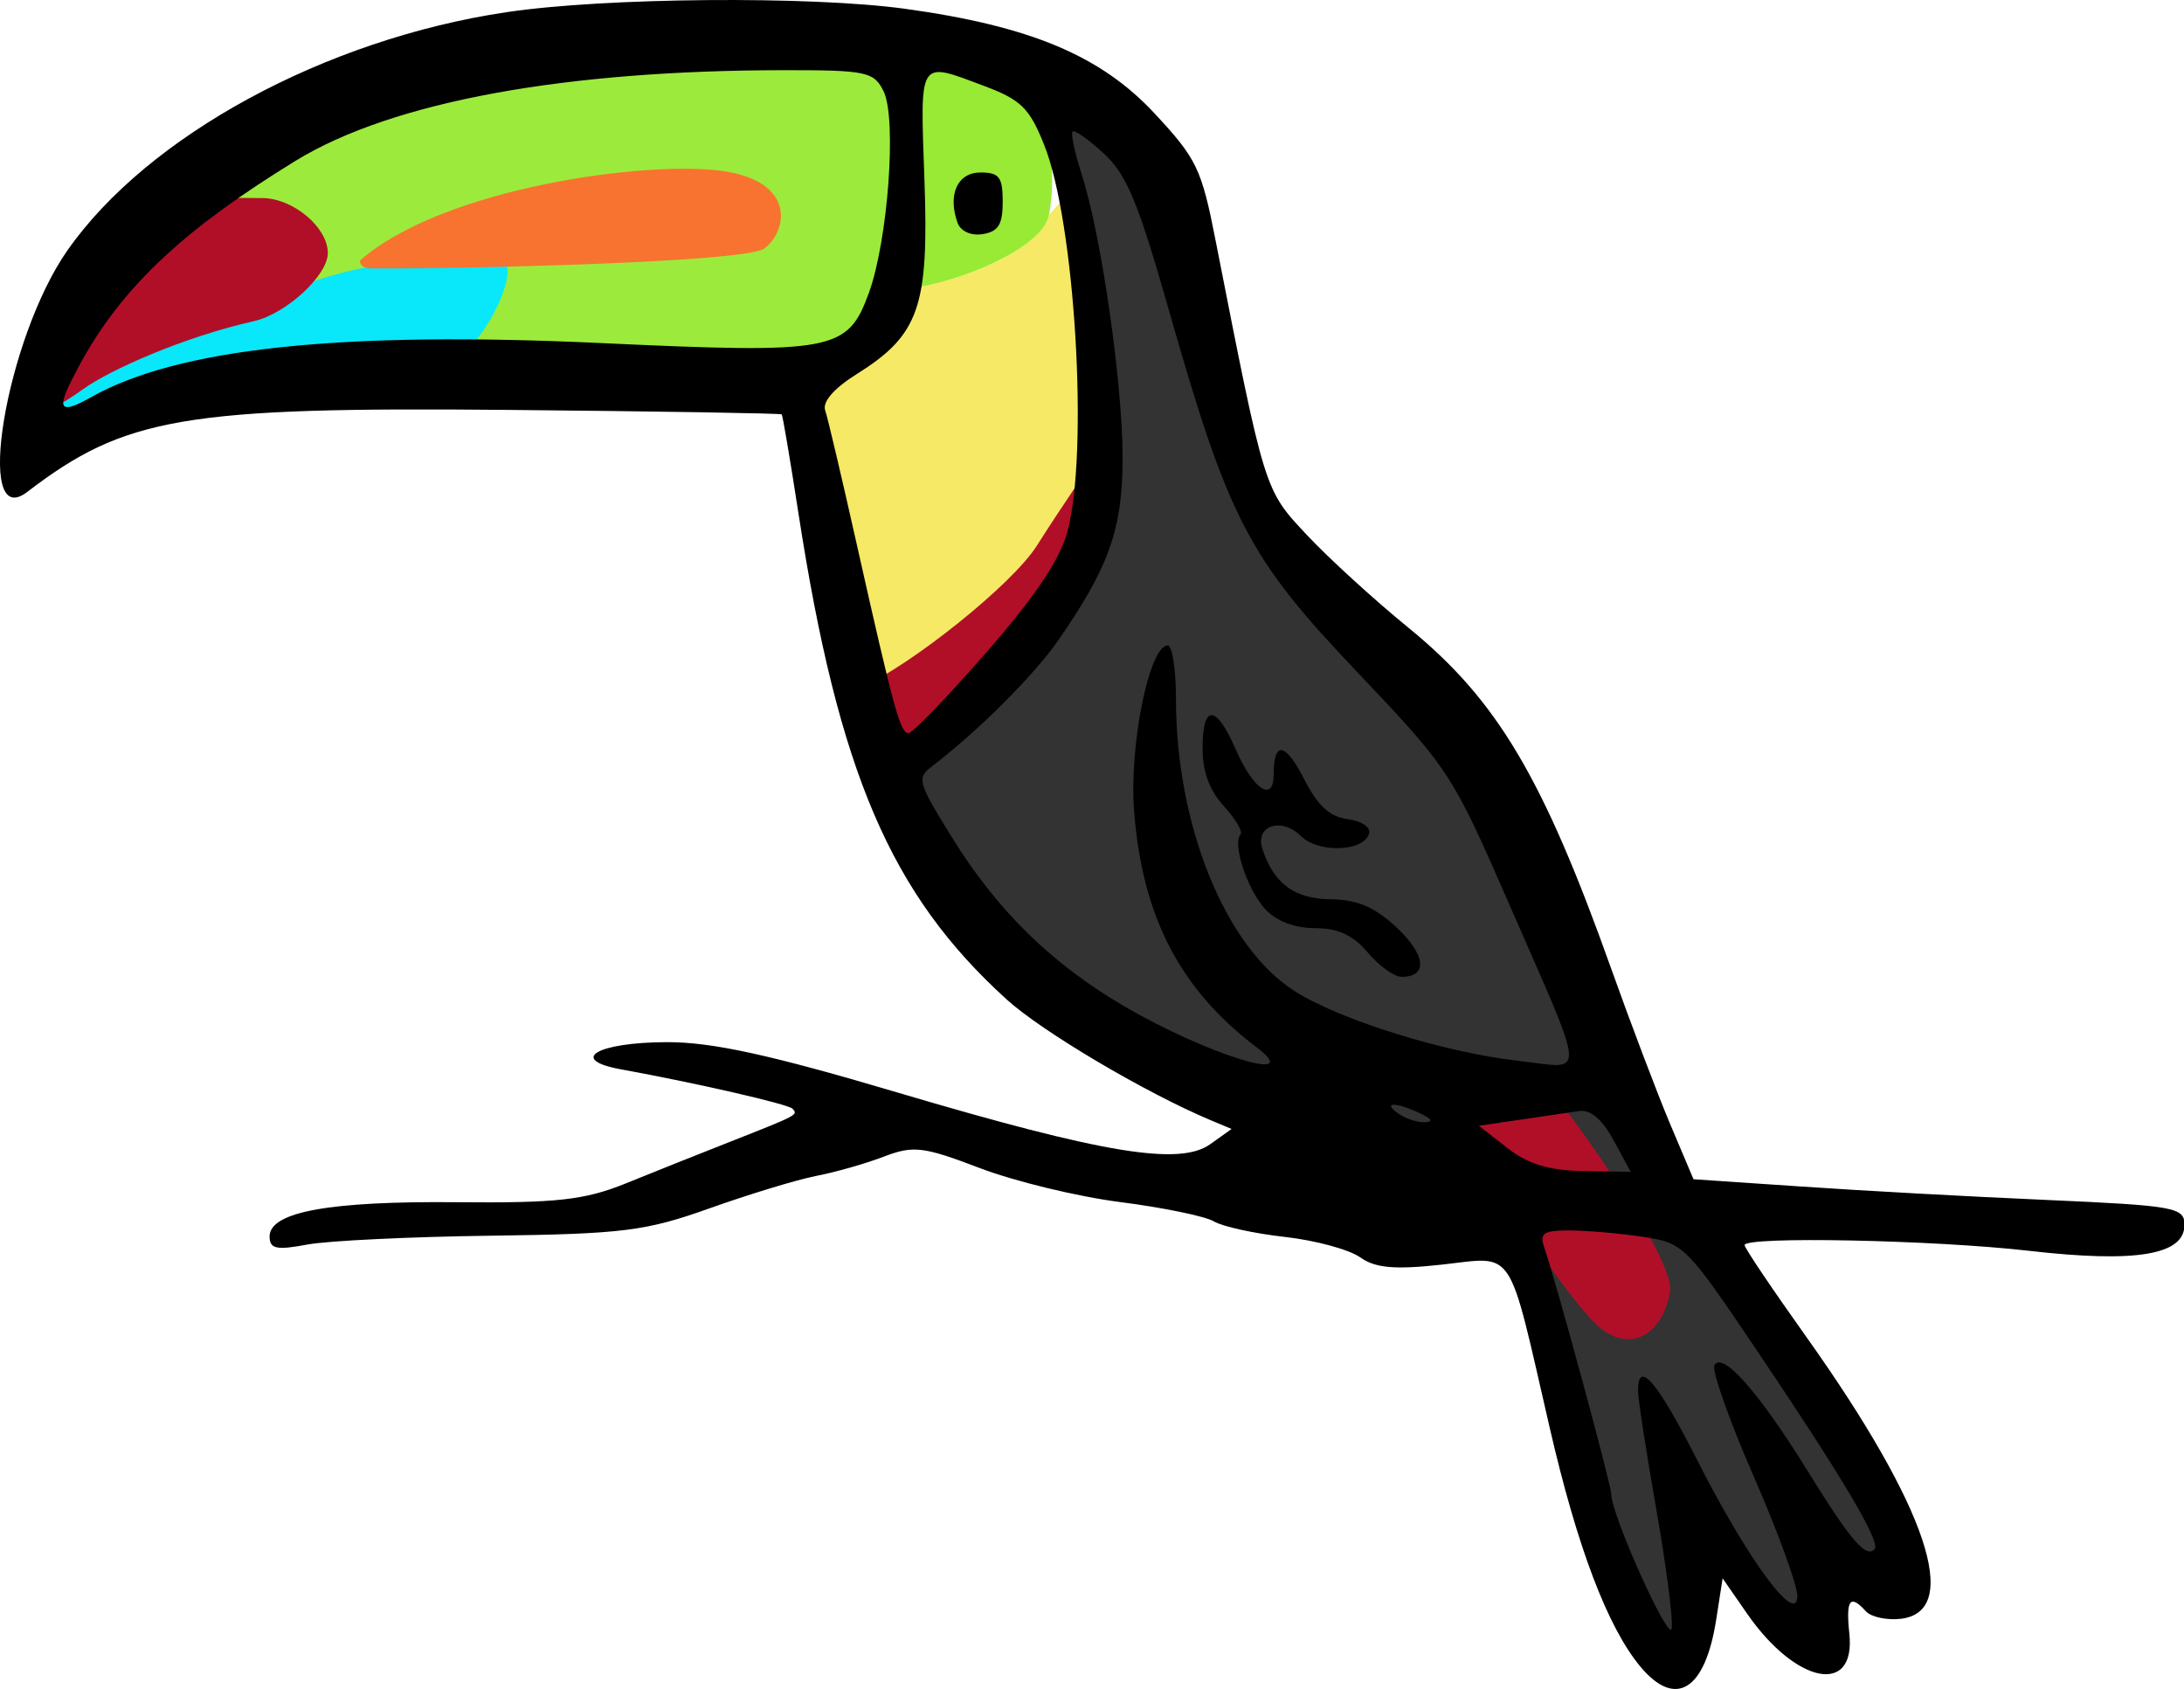
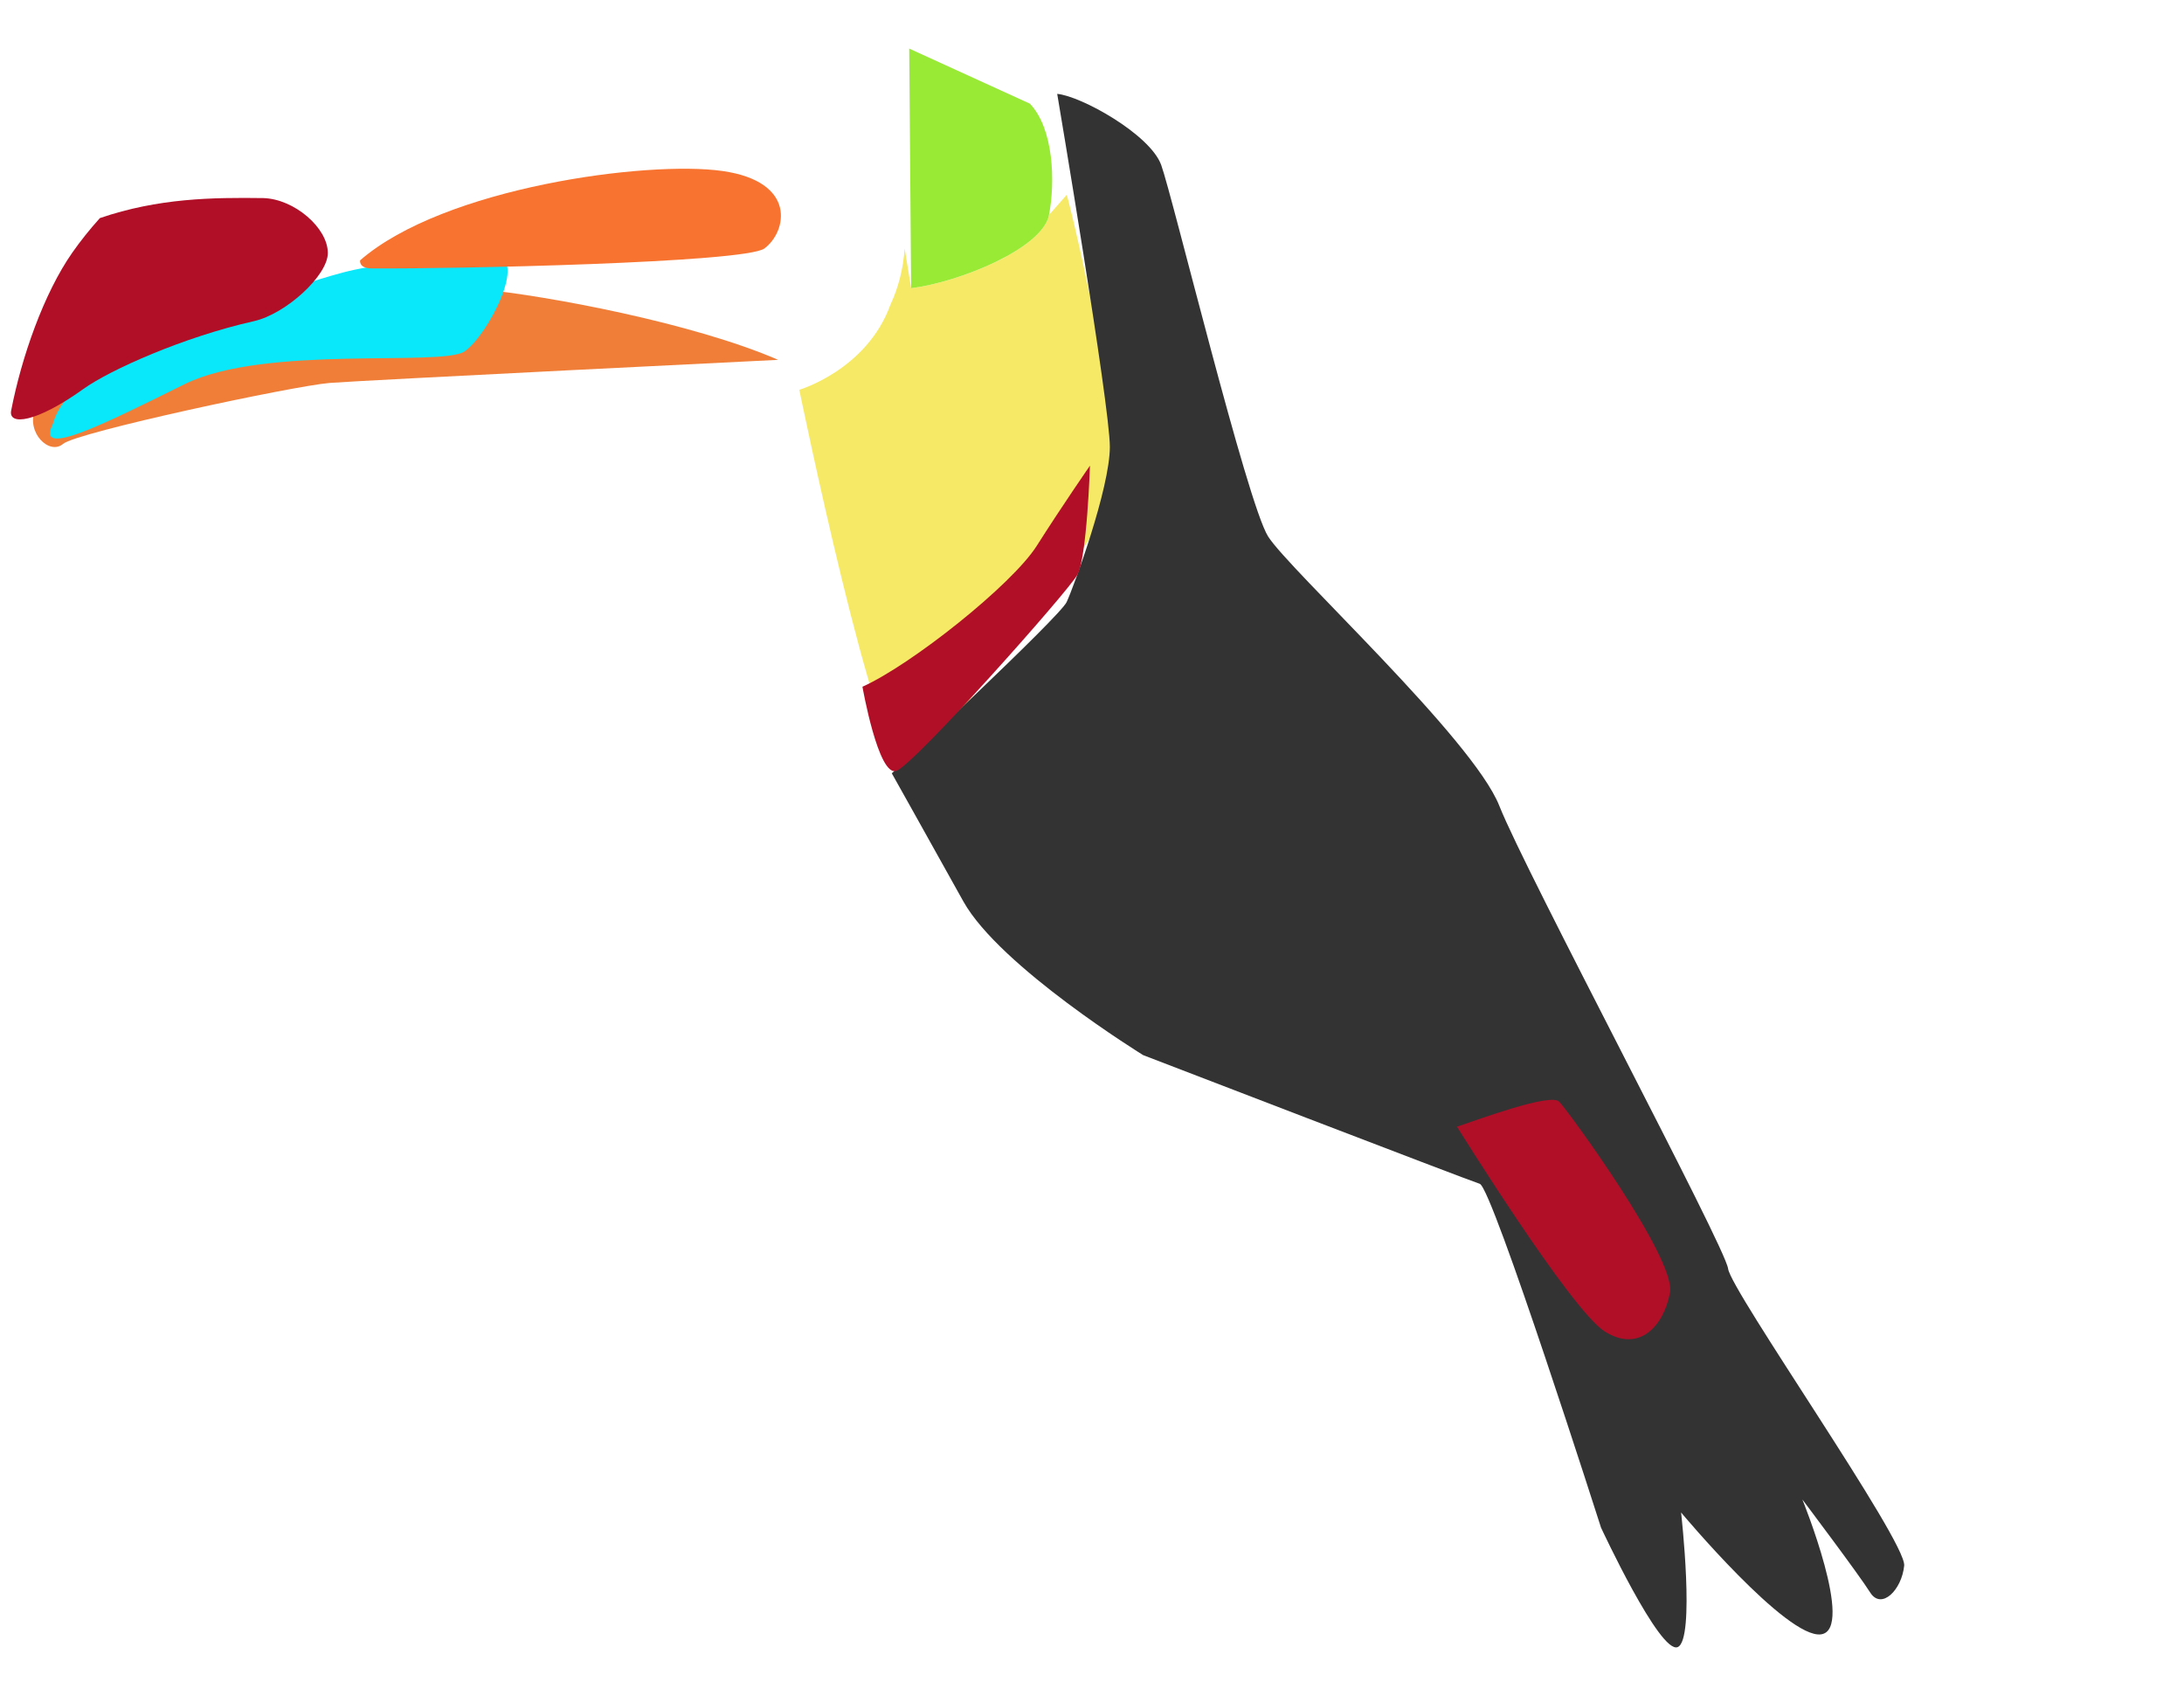
<svg xmlns="http://www.w3.org/2000/svg" width="75px" height="58px" viewBox="0 0 75 58">
  <g id="surface1">
    <path style=" stroke:none;fill-rule:nonzero;fill:rgb(94.118%,49.412%,22.353%);fill-opacity:1;" d="M 26.723 12.355 C 23.785 11.082 18.758 10.148 16.527 9.934 C 14.297 9.715 6.52 10.719 5.105 11.305 C 3.691 11.891 1.543 13.227 1.211 14.039 C 0.879 14.848 1.695 15.641 2.164 15.242 C 2.633 14.84 10.07 13.25 11.32 13.148 C 12.574 13.051 26.723 12.355 26.723 12.355 Z M 26.723 12.355 " />
    <path style=" stroke:none;fill-rule:nonzero;fill:rgb(96.078%,91.373%,40%);fill-opacity:1;" d="M 36.023 7.383 C 35.805 8.52 32.969 9.684 31.289 9.895 L 31.066 8.531 C 31.02 9.23 30.848 9.883 30.578 10.461 C 29.77 12.699 27.449 13.383 27.449 13.383 C 27.449 13.383 30.117 26.395 31.09 26.195 C 32.059 25.992 37.523 18.777 38.152 17.199 C 38.785 15.621 36.855 7.43 36.633 6.688 Z M 36.023 7.383 " />
    <path style=" stroke:none;fill-rule:nonzero;fill:rgb(59.608%,91.765%,20.784%);fill-opacity:1;" d="M 31.289 9.895 C 32.965 9.684 35.805 8.52 36.023 7.383 C 36.242 6.246 36.188 4.418 35.367 3.559 L 31.223 1.668 Z M 31.289 9.895 " />
    <path style=" stroke:none;fill-rule:nonzero;fill:rgb(20%,20%,20%);fill-opacity:1;" d="M 36.305 3.223 C 37.125 3.297 39.488 4.609 39.875 5.66 C 40.258 6.707 42.82 17.262 43.547 18.418 C 44.273 19.57 50.578 25.359 51.488 27.668 C 52.402 29.977 59.25 42.797 59.344 43.559 C 59.438 44.32 65.473 52.914 65.391 53.754 C 65.309 54.59 64.609 55.289 64.223 54.676 C 63.836 54.059 61.895 51.484 61.895 51.484 C 61.895 51.484 63.707 55.945 62.539 56.113 C 61.367 56.285 57.73 51.93 57.73 51.93 C 57.73 51.93 58.223 56.297 57.613 56.551 C 57.004 56.805 54.98 52.449 54.98 52.449 C 54.98 52.449 51.25 40.781 50.816 40.645 C 50.383 40.508 39.258 36.227 39.258 36.227 C 39.258 36.227 34.336 33.195 33.082 30.949 C 31.832 28.703 30.625 26.551 30.625 26.551 C 30.625 26.551 36.383 21.191 36.629 20.672 C 36.871 20.152 38.113 16.773 38.113 15.34 C 38.113 13.91 36.305 3.223 36.305 3.223 Z M 36.305 3.223 " />
    <path style=" stroke:none;fill-rule:nonzero;fill:rgb(69.412%,5.882%,15.686%);fill-opacity:1;" d="M 50.035 38.684 C 50.809 38.426 53.242 37.52 53.543 37.824 C 53.848 38.133 57.559 43.215 57.348 44.379 C 57.133 45.543 56.281 46.453 55.109 45.715 C 53.941 44.977 50.035 38.684 50.035 38.684 Z M 50.035 38.684 " />
-     <path style=" stroke:none;fill-rule:nonzero;fill:rgb(61.176%,92.157%,23.529%);fill-opacity:1;" d="M 31.195 1.918 C 31.195 1.918 31.387 8.73 31.285 9.367 C 31.184 10.008 29.371 12.684 27.672 13.016 C 25.977 13.348 6.824 13.562 5.688 13.836 C 4.551 14.109 1.652 16.762 0.977 16.07 C 0.297 15.383 1.113 12.109 1.727 10.574 C 2.34 9.035 7.586 3.945 10.711 2.883 C 13.84 1.82 21.449 0.309 24.246 0.391 C 27.039 0.473 30.773 0.59 31.055 0.957 C 31.34 1.32 31.195 1.918 31.195 1.918 Z M 31.195 1.918 " />
    <path style=" stroke:none;fill-rule:nonzero;fill:rgb(3.137%,90.98%,98.039%);fill-opacity:1;" d="M 1.809 14.574 C 1.965 14.027 2.293 13.531 3.18 12.949 C 4.062 12.367 8.156 10.441 9.602 10.016 C 10.926 9.621 11.879 9.242 12.984 9.133 C 14.09 9.027 15.797 8.805 16.98 8.797 C 18.164 8.789 16.742 11.535 15.949 12.066 C 15.16 12.598 9.094 11.828 6.336 13.191 C 3.578 14.555 1.211 15.758 1.809 14.574 Z M 1.809 14.574 " />
    <path style=" stroke:none;fill-rule:nonzero;fill:rgb(69.412%,5.882%,15.686%);fill-opacity:1;" d="M 3.43 7.488 C 3.082 7.875 2.766 8.27 2.484 8.672 C 1.5 10.078 0.738 12.273 0.387 14.078 C 0.258 14.633 1.246 14.516 2.863 13.355 C 3.77 12.703 6.301 11.57 8.719 11.027 C 9.824 10.777 11.258 9.457 11.258 8.688 C 11.258 7.82 10.102 6.832 9.047 6.801 C 7.297 6.777 5.441 6.801 3.43 7.488 Z M 3.43 7.488 " />
    <path style=" stroke:none;fill-rule:nonzero;fill:rgb(69.412%,5.882%,15.686%);fill-opacity:1;" d="M 29.617 23.578 C 31.293 22.828 34.754 20.078 35.602 18.742 C 36.449 17.406 37.43 15.988 37.43 15.988 C 37.43 15.988 37.328 19.152 36.996 19.738 C 36.664 20.324 31.391 26.266 30.777 26.469 C 30.16 26.668 29.617 23.578 29.617 23.578 Z M 29.617 23.578 " />
-     <path style=" stroke:none;fill-rule:nonzero;fill:rgb(0%,0%,0%);fill-opacity:1;" d="M 56.336 57.227 C 55.207 55.875 54.16 53.117 53.215 49.008 C 51.762 42.699 52.051 43.141 49.527 43.418 C 47.891 43.598 47.23 43.539 46.707 43.168 C 46.332 42.902 45.172 42.586 44.125 42.469 C 43.078 42.352 41.98 42.113 41.684 41.934 C 41.387 41.758 39.945 41.461 38.477 41.273 C 37.008 41.086 34.836 40.559 33.648 40.105 C 31.715 39.367 31.367 39.324 30.363 39.707 C 29.75 39.945 28.695 40.246 28.023 40.375 C 27.352 40.508 25.707 41.008 24.363 41.488 C 22.18 42.266 21.391 42.367 16.887 42.426 C 14.117 42.461 11.27 42.598 10.555 42.73 C 9.492 42.93 9.258 42.879 9.258 42.453 C 9.258 41.609 11.309 41.234 15.703 41.277 C 19.105 41.309 20.066 41.203 21.465 40.641 C 22.387 40.266 24.035 39.609 25.125 39.18 C 27.418 38.277 27.41 38.277 27.215 38.066 C 27.074 37.91 23.863 37.176 21.348 36.719 C 19.492 36.387 20.48 35.789 22.895 35.781 C 24.453 35.777 26.441 36.211 30.84 37.516 C 37.891 39.605 40.512 40.039 41.566 39.281 L 42.293 38.762 L 41.566 38.457 C 39.32 37.512 35.777 35.414 34.566 34.312 C 30.582 30.695 28.797 26.523 27.422 17.641 C 27.137 15.797 26.879 14.262 26.844 14.227 C 26.812 14.191 22.602 14.121 17.488 14.074 C 6.34 13.969 4.301 14.312 0.934 16.891 C -0.91 18.301 0.199 11.625 2.312 8.602 C 5.07 4.656 11.172 1.344 17.395 0.418 C 20.758 -0.086 27.824 -0.145 31.074 0.301 C 35.383 0.895 37.805 1.91 39.656 3.902 C 41.102 5.457 41.262 5.793 41.746 8.266 C 43.441 16.898 43.414 16.805 44.875 18.363 C 45.625 19.164 47.199 20.602 48.379 21.562 C 51.414 24.039 52.988 26.688 55.328 33.254 C 56.008 35.16 56.922 37.57 57.359 38.605 L 58.156 40.488 L 61.855 40.738 C 63.891 40.879 67.684 41.086 70.285 41.199 C 74.695 41.395 75.016 41.453 75.016 42.055 C 75.016 43.09 73.355 43.367 69.676 42.945 C 66.398 42.57 59.91 42.441 59.91 42.75 C 59.91 42.848 60.875 44.281 62.059 45.941 C 66.18 51.742 67.379 55.316 65.289 55.578 C 64.809 55.637 64.266 55.523 64.082 55.328 C 63.531 54.719 63.383 54.914 63.508 56.09 C 63.734 58.227 61.684 57.828 60.004 55.414 L 59.156 54.191 L 58.934 55.617 C 58.555 58.039 57.539 58.664 56.336 57.227 Z M 56.875 51.801 C 56.531 49.84 56.25 48.02 56.25 47.75 C 56.25 46.648 56.914 47.43 58.293 50.152 C 60.027 53.566 61.711 55.848 61.723 54.797 C 61.723 54.43 61.047 52.57 60.211 50.66 C 59.379 48.754 58.777 47.051 58.875 46.871 C 59.152 46.383 60.414 47.816 62.078 50.508 C 63.555 52.898 64.082 53.512 64.375 53.188 C 64.594 52.953 63.281 50.738 60.352 46.395 C 57.883 42.734 57.828 42.68 56.395 42.461 C 55.598 42.344 54.469 42.246 53.887 42.246 C 53.004 42.246 52.859 42.34 53.031 42.832 C 53.41 43.902 55.332 50.98 55.332 51.301 C 55.332 52.004 57.316 56.418 57.406 55.914 C 57.461 55.613 57.219 53.762 56.875 51.801 Z M 55.41 39.148 C 55.027 38.438 54.621 38.09 54.238 38.145 C 53.918 38.191 53.008 38.324 52.223 38.441 L 50.785 38.652 L 51.762 39.414 C 52.469 39.965 53.191 40.188 54.371 40.207 L 56 40.234 Z M 48.773 38.227 C 47.934 37.832 47.453 37.832 48.012 38.227 C 48.262 38.406 48.676 38.543 48.926 38.531 C 49.227 38.52 49.176 38.418 48.773 38.227 Z M 43.141 35.949 C 40.516 33.961 39.223 31.461 38.945 27.84 C 38.773 25.574 39.469 22.16 40.102 22.16 C 40.254 22.16 40.383 22.98 40.383 23.984 C 40.383 28.332 42.07 32.5 44.445 34.02 C 46.008 35.02 49.609 36.141 52.199 36.43 C 54.488 36.688 54.527 37.23 51.773 30.922 C 49.867 26.555 49.762 26.395 46.59 23.055 C 42.855 19.125 42.191 17.848 40.113 10.555 C 39.074 6.914 38.688 5.992 37.902 5.266 C 37.379 4.785 36.895 4.445 36.832 4.516 C 36.766 4.586 36.914 5.266 37.156 6.02 C 37.82 8.09 38.551 13.164 38.551 15.719 C 38.551 18.156 38.09 19.461 36.336 21.992 C 35.504 23.188 33.621 25.07 32.023 26.297 C 31.473 26.719 31.5 26.828 32.695 28.758 C 34.238 31.254 36.117 33.094 38.598 34.543 C 41.43 36.203 44.883 37.27 43.141 35.949 Z M 46.969 32.703 C 46.465 32.105 45.945 31.867 45.152 31.867 C 44.457 31.867 43.82 31.621 43.441 31.207 C 42.832 30.535 42.312 28.965 42.602 28.648 C 42.688 28.555 42.43 28.117 42.027 27.676 C 41.531 27.133 41.297 26.496 41.297 25.688 C 41.297 24.16 41.762 24.176 42.438 25.734 C 43.039 27.113 43.738 27.574 43.738 26.594 C 43.738 25.422 44.141 25.484 44.789 26.758 C 45.254 27.668 45.668 28.047 46.281 28.125 C 46.766 28.188 47.082 28.402 47.012 28.625 C 46.828 29.246 45.27 29.297 44.672 28.703 C 44.012 28.047 43.094 28.344 43.348 29.133 C 43.734 30.332 44.445 30.863 45.691 30.875 C 46.617 30.887 47.211 31.141 47.969 31.852 C 48.969 32.793 49.043 33.539 48.129 33.539 C 47.879 33.539 47.359 33.164 46.969 32.703 Z M 33.863 22.41 C 35.539 20.492 36.391 19.227 36.652 18.27 C 37.395 15.539 36.918 7.598 35.852 4.961 C 35.352 3.711 35.055 3.422 33.801 2.953 C 31.516 2.098 31.598 1.969 31.746 6.172 C 31.902 10.539 31.566 11.5 29.414 12.848 C 28.645 13.328 28.238 13.797 28.336 14.082 C 28.422 14.336 28.902 16.371 29.402 18.602 C 30.691 24.348 30.914 25.172 31.199 25.172 C 31.336 25.172 32.535 23.93 33.863 22.41 Z M 32.879 7.641 C 32.539 6.668 32.887 5.922 33.672 5.922 C 34.312 5.922 34.434 6.078 34.434 6.926 C 34.434 7.715 34.281 7.953 33.742 8.039 C 33.34 8.102 32.984 7.938 32.879 7.641 Z M 3.109 13.648 C 6.086 11.957 11.707 11.359 20.684 11.781 C 28.625 12.148 29.105 12.059 29.836 10.062 C 30.496 8.246 30.801 4.078 30.344 3.137 C 30.012 2.461 29.762 2.406 26.871 2.41 C 19.531 2.418 13.512 3.449 10.121 5.539 C 6.547 7.742 4.211 9.727 2.668 12.652 C 2.023 13.871 1.852 14.359 3.109 13.648 Z M 3.109 13.648 " />
    <path style=" stroke:none;fill-rule:nonzero;fill:rgb(97.255%,45.098%,18.431%);fill-opacity:1;" d="M 12.367 8.938 C 15.25 6.43 22.242 5.504 24.809 5.871 C 27.379 6.238 27.023 7.957 26.25 8.531 C 25.586 9.023 15.504 9.238 12.762 9.215 C 12.309 9.211 12.367 8.938 12.367 8.938 Z M 12.367 8.938 " />
  </g>
</svg>